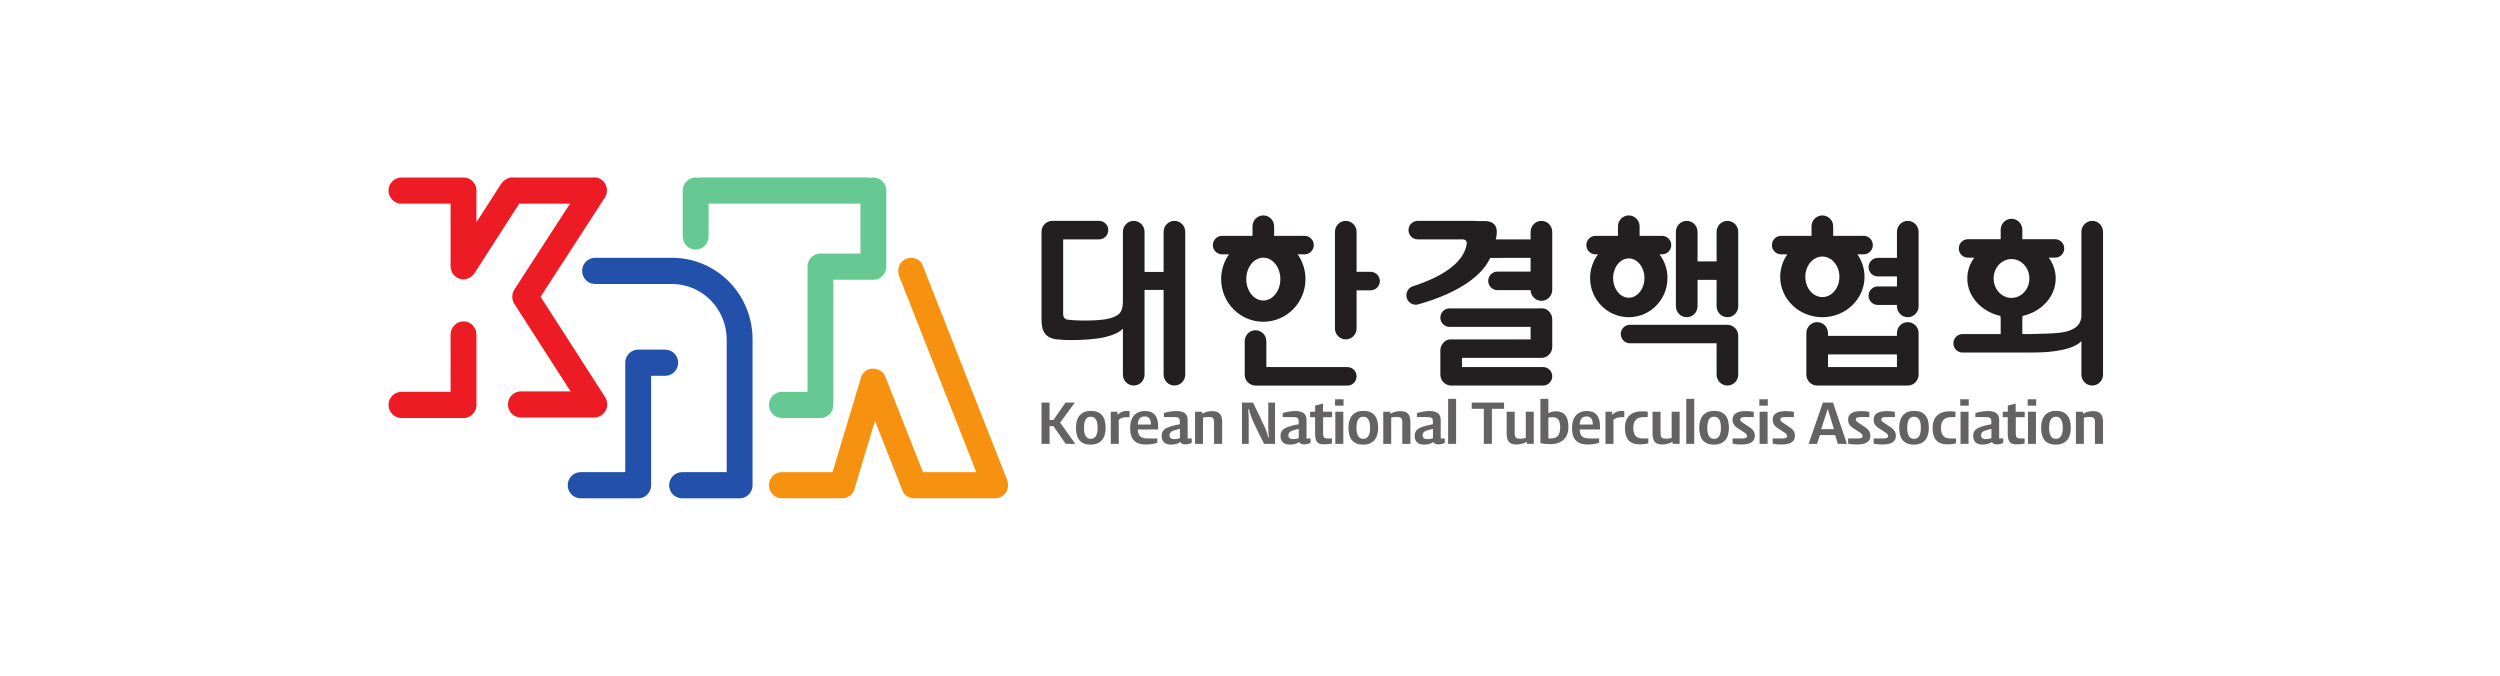
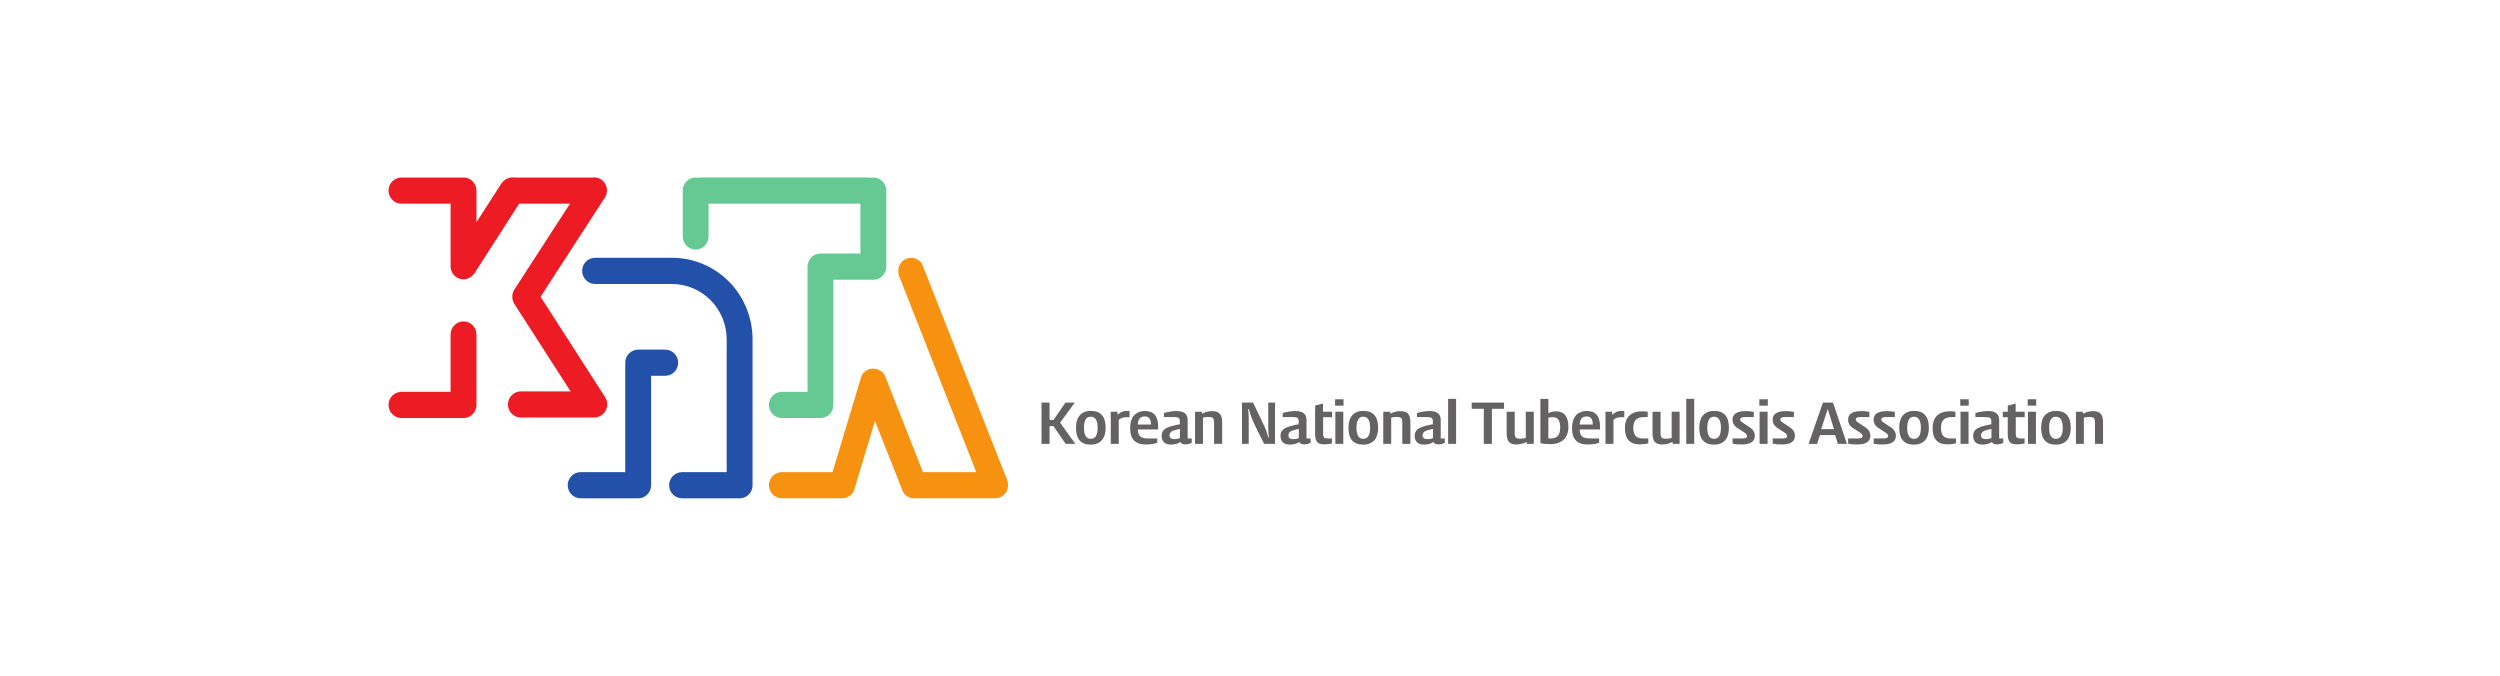
<svg xmlns="http://www.w3.org/2000/svg" width="296" height="80" viewBox="0 0 296 80" fill="none">
  <rect width="296" height="80" fill="white" />
  <g clip-path="url(#clip0_558_2516)">
-     <path fill-rule="evenodd" clip-rule="evenodd" d="M130.137 28.341H125.878V37.141C125.878 37.572 126.065 37.805 126.435 37.85C127.767 38.013 129.991 37.986 131.077 37.766C131.777 37.625 132.265 37.412 132.54 37.12C132.81 36.833 132.948 36.363 132.952 35.712V27.448C132.952 26.735 133.529 26.151 134.233 26.151C134.938 26.151 135.515 26.735 135.515 27.448V32.194H137.771V27.448C137.771 26.735 138.348 26.151 139.053 26.151C139.757 26.151 140.334 26.735 140.334 27.448V44.351C140.334 45.064 139.758 45.648 139.053 45.648C138.348 45.648 137.771 45.065 137.771 44.351V34.328H135.515V44.351C135.515 45.064 134.938 45.648 134.233 45.648C133.529 45.648 132.952 45.065 132.952 44.351V38.913C132.554 39.344 131.819 39.686 130.748 39.935C129.786 40.158 128.157 40.268 126.797 40.268C126.207 40.268 125.664 40.24 125.17 40.185C124.469 40.115 123.975 39.865 123.686 39.434C123.359 38.956 123.315 38.321 123.315 37.761V27.448C123.315 26.817 123.767 26.288 124.358 26.174C124.429 26.159 124.502 26.151 124.578 26.151H130.137C130.732 26.151 131.219 26.644 131.219 27.246C131.219 27.848 130.732 28.341 130.137 28.341ZM162.293 34.372C162.888 34.372 163.375 33.879 163.375 33.277C163.375 32.675 162.888 32.182 162.293 32.182H160.62V27.448C160.62 26.735 160.043 26.151 159.338 26.151C158.634 26.151 158.057 26.735 158.057 27.448V38.888C158.057 39.601 158.634 40.185 159.338 40.185C160.043 40.185 160.62 39.601 160.62 38.888V34.372L162.293 34.372ZM147.372 44.351V40.397C147.372 39.684 147.949 39.1 148.653 39.1C149.358 39.1 149.935 39.684 149.935 40.397V43.464H159.538C160.133 43.464 160.62 43.956 160.62 44.559C160.62 45.161 160.133 45.653 159.538 45.653H148.653C148.566 45.653 148.482 45.642 148.401 45.623C147.816 45.503 147.372 44.977 147.372 44.351ZM153.643 30.113H154.47C155.065 30.113 155.552 29.62 155.552 29.018C155.552 28.416 155.064 27.923 154.47 27.923H150.858V26.802C150.858 26.089 150.281 25.505 149.576 25.505C148.872 25.505 148.295 26.088 148.295 26.802V27.923H144.683C144.088 27.923 143.601 28.416 143.601 29.018C143.601 29.62 144.088 30.113 144.683 30.113H145.51C144.906 30.968 144.582 31.994 144.584 33.045C144.584 35.835 146.821 38.097 149.576 38.097C152.332 38.097 154.569 35.835 154.569 33.045C154.57 31.994 154.247 30.968 153.643 30.113ZM149.576 30.509C150.691 30.509 151.595 31.645 151.595 33.045C151.595 34.445 150.691 35.58 149.576 35.58C148.462 35.58 147.557 34.445 147.557 33.045C147.557 31.645 148.462 30.509 149.576 30.509ZM170.537 44.351V41.482C170.537 41.131 170.676 40.812 170.902 40.578C171.003 40.455 171.13 40.356 171.273 40.288C171.416 40.22 171.572 40.185 171.73 40.185H181.222V38.702H171.619C171.024 38.702 170.537 38.208 170.537 37.607C170.537 37.005 171.024 36.512 171.619 36.512H182.316C182.466 36.489 182.619 36.494 182.767 36.526C182.983 36.561 183.184 36.662 183.342 36.815C183.481 36.937 183.593 37.087 183.669 37.256C183.746 37.425 183.785 37.609 183.785 37.795V41.078C183.785 41.703 183.342 42.229 182.757 42.349C182.685 42.365 182.611 42.373 182.537 42.374L182.527 42.374H182.524L182.504 42.374H173.1V43.459H182.704C183.298 43.459 183.785 43.951 183.785 44.553C183.785 45.156 183.299 45.648 182.704 45.648H171.819V45.648L171.791 45.648H171.786L171.763 45.647C171.084 45.617 170.537 45.046 170.537 44.351ZM181.222 30.53H177.834V30.54H176.448C175.249 33.081 171.913 34.93 167.805 36.067C167.299 36.15 166.783 35.866 166.591 35.364C166.371 34.79 166.649 34.139 167.216 33.916C170.745 32.789 173.275 31.135 173.648 28.945C173.717 28.543 173.538 28.341 173.113 28.341H167.848C167.254 28.341 166.767 27.848 166.767 27.246C166.767 26.644 167.254 26.151 167.848 26.151H174.635C174.705 26.151 174.776 26.158 174.845 26.172H175.75C176.822 26.172 177.309 26.686 177.213 27.715C177.199 27.855 177.178 27.994 177.151 28.132L177.1 28.341H181.222V27.448C181.222 26.735 181.8 26.151 182.504 26.151C183.209 26.151 183.785 26.735 183.785 27.448V34.321C183.785 35.034 183.209 35.618 182.504 35.618C181.809 35.618 181.239 35.05 181.223 34.351H177.283C176.688 34.351 176.201 33.858 176.201 33.256C176.201 32.654 176.688 32.161 177.283 32.161H181.222V30.53ZM205.808 39.757V44.351C205.808 45.065 205.231 45.648 204.526 45.648C203.822 45.648 203.245 45.064 203.245 44.351V40.645H192.982C192.387 40.645 191.9 40.152 191.9 39.55C191.9 38.948 192.387 38.455 192.982 38.455H204.526C204.615 38.455 204.701 38.466 204.784 38.487C205.366 38.608 205.808 39.133 205.808 39.757ZM203.245 33.139H200.988V36.261C200.988 36.974 200.412 37.558 199.707 37.558C199.002 37.558 198.425 36.974 198.425 36.261V27.448C198.425 26.735 199.003 26.151 199.707 26.151C200.411 26.151 200.988 26.735 200.988 27.448V30.95H203.245V27.448C203.245 26.735 203.822 26.151 204.526 26.151C205.231 26.151 205.808 26.735 205.808 27.448V36.261C205.808 36.974 205.231 37.558 204.526 37.558C203.821 37.558 203.245 36.974 203.245 36.261V33.139ZM192.848 30.596C191.825 30.596 190.995 31.637 190.995 32.922C190.995 34.206 191.825 35.248 192.848 35.248C193.87 35.248 194.7 34.206 194.7 32.922C194.7 31.637 193.87 30.596 192.848 30.596ZM196.793 30.113H196.491C197.1 30.919 197.43 31.907 197.428 32.922C197.428 35.482 195.376 37.558 192.847 37.558C190.319 37.558 188.267 35.482 188.267 32.922C188.267 31.866 188.617 30.892 189.205 30.113H188.902C188.307 30.113 187.82 29.62 187.82 29.018C187.82 28.416 188.308 27.924 188.902 27.924H191.566V26.802C191.566 26.088 192.143 25.505 192.848 25.505C193.552 25.505 194.129 26.089 194.129 26.802V27.924H196.793C197.388 27.924 197.875 28.416 197.875 29.018C197.875 29.62 197.388 30.113 196.793 30.113ZM238.162 30.672C236.994 30.672 236.046 31.702 236.046 32.973C236.046 34.243 236.994 35.273 238.162 35.273C239.331 35.273 240.279 34.243 240.279 32.973C240.279 31.702 239.331 30.672 238.162 30.672ZM215.768 30.375C214.653 30.375 213.748 31.449 213.748 32.775C213.748 34.1 214.653 35.175 215.768 35.175C216.882 35.175 217.787 34.1 217.787 32.775C217.787 31.449 216.882 30.375 215.768 30.375ZM224.599 36.104V36.261C224.599 36.974 225.175 37.558 225.88 37.558C226.585 37.558 227.162 36.974 227.162 36.261V27.448C227.162 26.735 226.585 26.151 225.88 26.151C225.176 26.151 224.599 26.735 224.599 27.448V30.534H222.319C221.725 30.534 221.238 31.027 221.238 31.629C221.238 32.231 221.724 32.724 222.319 32.724H224.599V33.914H222.319C221.725 33.914 221.238 34.407 221.238 35.009C221.238 35.611 221.724 36.104 222.319 36.104H224.599ZM216.435 39.768H224.599V39.438C224.599 38.725 225.175 38.141 225.88 38.141C226.585 38.141 227.162 38.725 227.162 39.438V44.351C227.162 45.065 226.585 45.648 225.88 45.648H215.116C214.975 45.648 214.835 45.62 214.705 45.565C214.22 45.38 213.872 44.904 213.872 44.351V39.438C213.872 38.725 214.449 38.141 215.154 38.141C215.858 38.141 216.435 38.725 216.435 39.438V39.768ZM224.599 41.957H216.435V43.458H224.599V41.957ZM214.486 27.923V26.802C214.486 26.088 215.063 25.505 215.768 25.505C216.472 25.505 217.049 26.089 217.049 26.802V27.923H220.661C221.256 27.923 221.743 28.416 221.743 29.018C221.743 29.62 221.256 30.113 220.661 30.113H219.916C220.449 30.874 220.76 31.79 220.76 32.775C220.76 35.416 218.524 37.557 215.768 37.557C213.012 37.557 210.775 35.416 210.775 32.775C210.775 31.79 211.087 30.874 211.62 30.113H210.874C210.279 30.113 209.792 29.62 209.792 29.018C209.792 28.416 210.279 27.923 210.874 27.923H214.486ZM249 27.448V44.351C249 45.065 248.423 45.648 247.718 45.648C247.014 45.648 246.437 45.064 246.437 44.352V40.393C245.778 41.088 244.39 41.516 242.275 41.686C241.963 41.711 241.275 41.731 240.385 41.746V41.742H232.362C231.767 41.742 231.281 41.249 231.281 40.647C231.281 40.046 231.768 39.552 232.362 39.552H236.881V37.698H236.862V37.414C234.602 36.907 232.929 35.111 232.929 32.973C232.929 32.066 233.23 31.221 233.748 30.509H233.578L233.578 30.509H233.001C232.406 30.509 231.919 30.016 231.919 29.414C231.919 28.813 232.406 28.32 233.001 28.32H236.881V27.198C236.881 26.484 237.458 25.901 238.162 25.901C238.867 25.901 239.444 26.485 239.444 27.198V28.32H243.324C243.918 28.32 244.405 28.812 244.405 29.414C244.405 30.017 243.918 30.509 243.324 30.509H242.819L242.576 30.509C243.094 31.221 243.395 32.066 243.395 32.973C243.395 35.111 241.723 36.907 239.462 37.414V37.698H239.443V39.552H240.384C241.696 39.532 243.221 39.479 243.923 39.392C245.486 39.199 246.32 38.586 246.425 37.557H246.437V27.448C246.437 26.735 247.013 26.151 247.718 26.151C248.423 26.151 249 26.735 249 27.448" fill="#231F20" />
-     <path d="M249 52.55H248.041V49.971C248.041 49.715 247.98 49.545 247.858 49.46C247.769 49.4 247.614 49.37 247.391 49.37C247.092 49.37 246.871 49.4 246.729 49.46V52.55H245.788V48.751H246.602L246.64 48.987C246.973 48.783 247.355 48.681 247.789 48.681C248.129 48.681 248.386 48.738 248.558 48.853C248.853 49.049 249 49.415 249 49.952V52.55ZM244.231 50.648C244.231 49.775 243.96 49.339 243.417 49.339C242.883 49.339 242.616 49.775 242.616 50.648C242.616 51.52 242.883 51.957 243.417 51.957C243.96 51.957 244.231 51.52 244.231 50.648ZM245.177 50.635C245.177 51.44 244.95 52.008 244.496 52.34C244.21 52.544 243.848 52.647 243.411 52.647C242.25 52.647 241.669 51.984 241.669 50.66C241.669 49.856 241.894 49.29 242.345 48.962C242.626 48.753 242.988 48.649 243.429 48.649C244.595 48.649 245.177 49.311 245.177 50.635M241.058 52.55H240.112V48.751H241.058V52.55ZM241.084 48.029H240.08V47.276H241.084V48.029ZM239.722 49.396V48.751H238.656V47.781L237.722 48.017V48.751H237.129V49.396H237.716V51.369C237.716 51.884 237.823 52.233 238.037 52.416C238.184 52.544 238.428 52.608 238.769 52.608C239.164 52.608 239.48 52.572 239.715 52.499V51.912H239.217C239.011 51.912 238.872 51.88 238.801 51.816C238.712 51.735 238.668 51.567 238.668 51.312V49.396H239.722ZM235.786 51.867V50.782C235.47 50.846 235.205 50.916 234.991 50.992C234.701 51.099 234.555 51.28 234.555 51.535C234.555 51.842 234.745 51.995 235.123 51.995C235.367 51.995 235.588 51.952 235.786 51.867ZM237.187 52.416C236.985 52.548 236.73 52.614 236.423 52.614C236.112 52.614 235.92 52.521 235.849 52.334C235.534 52.538 235.165 52.64 234.745 52.64C233.996 52.64 233.621 52.287 233.621 51.58C233.621 51.129 233.863 50.805 234.347 50.609C234.747 50.452 235.222 50.326 235.773 50.233V49.875C235.773 49.662 235.712 49.524 235.59 49.46C235.498 49.409 235.323 49.383 235.066 49.383H233.887V48.898C234.425 48.745 234.93 48.668 235.401 48.668C236.267 48.668 236.701 49.017 236.701 49.715V51.912H237.187V52.416ZM233.074 52.55H232.127V48.751H233.074V52.55ZM233.099 48.029H232.096V47.276H233.099V48.029ZM231.592 52.48C231.357 52.565 231.005 52.608 230.539 52.608C229.394 52.608 228.822 51.969 228.822 50.692C228.822 49.888 229.085 49.324 229.611 49C229.935 48.8 230.341 48.7 230.829 48.7C231.132 48.7 231.363 48.715 231.523 48.745V49.383H231.106C230.74 49.383 230.461 49.449 230.267 49.581C229.964 49.781 229.813 50.141 229.813 50.66C229.813 51.18 229.947 51.535 230.217 51.727C230.389 51.85 230.642 51.912 230.974 51.912H231.592V52.48ZM227.429 50.648C227.429 49.775 227.158 49.339 226.615 49.339C226.081 49.339 225.814 49.775 225.814 50.648C225.814 51.52 226.081 51.957 226.615 51.957C227.158 51.957 227.429 51.52 227.429 50.648M228.375 50.635C228.375 51.44 228.148 52.008 227.694 52.34C227.408 52.544 227.046 52.647 226.609 52.647C225.448 52.647 224.867 51.984 224.867 50.66C224.867 49.856 225.093 49.29 225.542 48.962C225.824 48.753 226.186 48.649 226.628 48.649C227.793 48.649 228.375 49.311 228.375 50.635M224.477 51.586C224.477 52.28 223.954 52.627 222.906 52.627C222.473 52.627 222.117 52.595 221.84 52.531V51.912H223.051C223.388 51.912 223.556 51.812 223.556 51.612C223.556 51.484 223.438 51.344 223.203 51.19C222.988 51.059 222.692 50.865 222.313 50.609C221.993 50.371 221.834 50.067 221.834 49.696C221.834 49.015 222.355 48.674 223.398 48.674C223.718 48.674 224.037 48.704 224.351 48.764V49.383H223.247C222.91 49.383 222.742 49.481 222.742 49.677C222.742 49.796 222.854 49.926 223.076 50.066C223.287 50.198 223.586 50.397 223.972 50.66C224.309 50.916 224.477 51.224 224.477 51.586M221.456 51.586C221.456 52.28 220.933 52.627 219.885 52.627C219.452 52.627 219.096 52.595 218.819 52.531V51.912H220.03C220.367 51.912 220.535 51.812 220.535 51.612C220.535 51.484 220.417 51.344 220.182 51.19C219.967 51.059 219.671 50.865 219.292 50.609C218.972 50.371 218.812 50.067 218.812 49.696C218.812 49.015 219.334 48.674 220.377 48.674C220.701 48.674 221.019 48.704 221.33 48.764V49.383H220.226C219.889 49.383 219.721 49.481 219.721 49.677C219.721 49.796 219.832 49.926 220.055 50.066C220.266 50.198 220.564 50.397 220.951 50.66C221.288 50.916 221.456 51.224 221.456 51.586ZM217.141 50.807L216.403 48.419L215.627 50.807H217.141ZM218.675 52.55H217.608L217.274 51.51H215.482L215.141 52.55H214.138L215.835 47.666H217.028L218.675 52.55ZM212.524 51.586C212.524 52.28 212 52.627 210.953 52.627C210.52 52.627 210.164 52.595 209.887 52.531V51.912H211.098C211.434 51.912 211.603 51.812 211.603 51.612C211.603 51.484 211.485 51.344 211.25 51.19C211.035 51.059 210.738 50.865 210.36 50.609C210.04 50.371 209.88 50.067 209.88 49.696C209.88 49.015 210.402 48.674 211.445 48.674C211.765 48.674 212.084 48.704 212.398 48.764V49.383H211.294C210.957 49.383 210.789 49.481 210.789 49.677C210.789 49.796 210.9 49.926 211.123 50.066C211.334 50.198 211.632 50.397 212.019 50.66C212.356 50.916 212.524 51.224 212.524 51.586ZM209.282 52.55H208.336V48.751H209.282V52.55ZM209.308 48.029H208.304V47.276H209.308V48.029ZM207.775 51.586C207.775 52.28 207.252 52.627 206.204 52.627C205.771 52.627 205.415 52.595 205.138 52.531V51.912H206.349C206.686 51.912 206.854 51.812 206.854 51.612C206.854 51.484 206.736 51.344 206.501 51.19C206.286 51.059 205.99 50.865 205.611 50.609C205.291 50.371 205.132 50.067 205.132 49.696C205.132 49.015 205.653 48.674 206.696 48.674C207.02 48.674 207.338 48.704 207.649 48.764V49.383H206.545C206.208 49.383 206.04 49.481 206.04 49.677C206.04 49.796 206.152 49.926 206.374 50.066C206.585 50.198 206.884 50.397 207.271 50.66C207.607 50.916 207.775 51.224 207.775 51.586ZM203.757 50.648C203.757 49.775 203.486 49.339 202.943 49.339C202.409 49.339 202.142 49.775 202.142 50.648C202.142 51.52 202.409 51.957 202.943 51.957C203.486 51.957 203.757 51.52 203.757 50.648ZM204.704 50.635C204.704 51.44 204.477 52.008 204.022 52.34C203.736 52.544 203.374 52.647 202.937 52.647C201.776 52.647 201.195 51.984 201.195 50.66C201.195 49.856 201.42 49.29 201.871 48.962C202.152 48.753 202.514 48.649 202.956 48.649C204.121 48.649 204.704 49.311 204.704 50.635M200.597 52.55H199.651V47.225H200.597V52.55ZM198.869 52.55H198.062L198.018 52.314C197.896 52.391 197.727 52.461 197.513 52.525C197.269 52.593 197.04 52.627 196.825 52.627C196.493 52.627 196.242 52.568 196.074 52.449C195.797 52.257 195.658 51.893 195.658 51.356V48.751H196.611V51.337C196.611 51.593 196.674 51.765 196.8 51.855C196.888 51.914 197.044 51.944 197.267 51.944C197.507 51.944 197.725 51.914 197.923 51.854V48.751H198.869V52.55ZM195.161 52.48C194.925 52.565 194.574 52.608 194.107 52.608C192.963 52.608 192.391 51.969 192.391 50.692C192.391 49.888 192.654 49.324 193.179 49C193.503 48.8 193.909 48.7 194.397 48.7C194.7 48.7 194.931 48.715 195.091 48.745V49.383H194.675C194.309 49.383 194.029 49.449 193.836 49.581C193.533 49.781 193.381 50.141 193.381 50.66C193.381 51.18 193.516 51.535 193.785 51.727C193.958 51.85 194.21 51.912 194.542 51.912H195.161V52.48ZM192.316 49.396H191.975C191.567 49.396 191.254 49.5 191.035 49.709V52.55H190.089V48.751H190.858L190.915 49.121C191.176 48.806 191.536 48.649 191.994 48.649C192.108 48.649 192.215 48.657 192.316 48.674V49.396ZM188.588 50.264C188.588 49.626 188.344 49.307 187.856 49.307C187.335 49.307 187.059 49.626 187.03 50.264H188.588ZM189.44 50.846H187.036C187.036 51.297 187.175 51.603 187.452 51.765C187.625 51.863 187.902 51.912 188.285 51.912H189.339V52.416C189.007 52.557 188.544 52.627 187.951 52.627C186.735 52.627 186.128 51.993 186.128 50.724C186.128 49.907 186.348 49.33 186.79 48.994C187.08 48.772 187.448 48.662 187.894 48.662C188.925 48.662 189.44 49.273 189.44 50.494V50.846ZM184.728 50.609C184.728 50.124 184.629 49.786 184.431 49.594C184.297 49.462 184.099 49.396 183.838 49.396C183.607 49.396 183.437 49.415 183.327 49.453V51.912H183.605C183.92 51.912 184.164 51.846 184.337 51.714C184.597 51.51 184.728 51.141 184.728 50.609ZM185.699 50.539C185.699 51.344 185.424 51.916 184.873 52.257C184.519 52.478 184.084 52.589 183.567 52.589C183.096 52.589 182.7 52.546 182.381 52.461V47.225H183.327V48.923C183.588 48.775 183.887 48.7 184.223 48.7C185.208 48.7 185.699 49.313 185.699 50.539M181.599 52.55H180.792L180.747 52.314C180.626 52.391 180.457 52.461 180.243 52.525C179.999 52.593 179.77 52.627 179.555 52.627C179.222 52.627 178.972 52.568 178.804 52.449C178.526 52.257 178.388 51.893 178.388 51.356V48.751H179.34V51.337C179.34 51.593 179.403 51.765 179.53 51.855C179.618 51.914 179.774 51.944 179.997 51.944C180.236 51.944 180.455 51.914 180.653 51.854V48.751H181.599V52.55ZM178.08 48.4H176.641V52.55H175.682V48.4H174.249V47.666H178.08V48.4ZM172.402 52.55H171.456V47.225H172.402L172.402 52.55ZM169.665 51.867V50.782C169.35 50.846 169.084 50.916 168.87 50.992C168.58 51.099 168.435 51.28 168.435 51.535C168.435 51.842 168.624 51.995 169.002 51.995C169.246 51.995 169.467 51.952 169.665 51.867ZM171.066 52.416C170.864 52.548 170.609 52.614 170.302 52.614C169.991 52.614 169.8 52.521 169.728 52.334C169.413 52.538 169.045 52.64 168.624 52.64C167.875 52.64 167.501 52.287 167.501 51.58C167.501 51.129 167.742 50.805 168.226 50.609C168.626 50.452 169.101 50.326 169.652 50.233V49.875C169.652 49.662 169.591 49.524 169.469 49.46C169.377 49.409 169.202 49.383 168.946 49.383H167.766V48.898C168.304 48.745 168.809 48.668 169.28 48.668C170.147 48.668 170.58 49.017 170.58 49.715V51.912H171.066V52.416ZM166.991 52.55H166.031V49.971C166.031 49.715 165.971 49.545 165.849 49.46C165.76 49.4 165.605 49.37 165.382 49.37C165.083 49.37 164.862 49.4 164.719 49.46V52.55H163.779V48.751H164.593L164.631 48.987C164.963 48.783 165.346 48.681 165.779 48.681C166.12 48.681 166.377 48.738 166.549 48.853C166.843 49.049 166.991 49.415 166.991 49.952V52.55ZM162.222 50.648C162.222 49.775 161.951 49.339 161.408 49.339C160.874 49.339 160.607 49.775 160.607 50.648C160.607 51.52 160.874 51.957 161.408 51.957C161.951 51.957 162.222 51.52 162.222 50.648ZM163.168 50.635C163.168 51.44 162.941 52.008 162.487 52.34C162.201 52.544 161.839 52.647 161.401 52.647C160.241 52.647 159.66 51.984 159.66 50.66C159.66 49.856 159.885 49.29 160.335 48.962C160.617 48.753 160.979 48.649 161.42 48.649C162.586 48.649 163.168 49.311 163.168 50.635M159.049 52.55H158.103V48.751H159.049V52.55ZM159.075 48.029H158.071V47.276H159.075V48.029ZM157.712 49.396V48.751H156.646V47.781L155.712 48.017V48.751H155.119V49.396H155.706V51.369C155.706 51.884 155.814 52.233 156.028 52.416C156.175 52.544 156.419 52.608 156.76 52.608C157.155 52.608 157.471 52.572 157.706 52.499V51.912H157.208C157.002 51.912 156.863 51.88 156.792 51.816C156.703 51.735 156.659 51.567 156.659 51.312V49.396H157.712ZM153.776 51.867V50.782C153.461 50.846 153.196 50.916 152.982 50.992C152.691 51.099 152.546 51.28 152.546 51.535C152.546 51.842 152.735 51.995 153.114 51.995C153.358 51.995 153.579 51.952 153.776 51.867ZM155.177 52.416C154.975 52.548 154.721 52.614 154.414 52.614C154.103 52.614 153.911 52.521 153.839 52.334C153.524 52.538 153.156 52.64 152.735 52.64C151.987 52.64 151.612 52.287 151.612 51.58C151.612 51.129 151.854 50.805 152.338 50.609C152.738 50.452 153.213 50.326 153.764 50.233V49.875C153.764 49.662 153.703 49.524 153.581 49.46C153.488 49.409 153.314 49.383 153.057 49.383H151.877V48.898C152.416 48.745 152.921 48.668 153.392 48.668C154.258 48.668 154.692 49.017 154.692 49.715V51.912H155.177V52.416ZM150.964 52.55H149.67C149.436 52.092 149.204 51.632 148.976 51.171C148.513 50.222 148.246 49.641 148.175 49.428C148.015 48.972 147.916 48.645 147.878 48.445H147.79C147.828 48.93 147.847 49.326 147.847 49.632V52.55H147.051V47.666H148.358L149.052 49.09C149.323 49.653 149.588 50.219 149.847 50.788C150.019 51.282 150.12 51.61 150.15 51.772H150.232C150.186 51.418 150.162 51.024 150.162 50.59V47.666H150.964V52.55ZM144.706 52.55H143.746V49.971C143.746 49.715 143.686 49.545 143.564 49.46C143.475 49.4 143.32 49.37 143.097 49.37C142.798 49.37 142.577 49.4 142.434 49.46V52.55H141.494V48.751H142.308L142.346 48.987C142.678 48.783 143.061 48.681 143.494 48.681C143.835 48.681 144.091 48.738 144.264 48.853C144.558 49.049 144.706 49.415 144.706 49.952V52.55ZM139.703 51.867V50.782C139.388 50.846 139.123 50.916 138.908 50.992C138.618 51.099 138.473 51.28 138.473 51.535C138.473 51.842 138.662 51.995 139.041 51.995C139.285 51.995 139.506 51.952 139.703 51.867ZM141.104 52.416C140.902 52.548 140.648 52.614 140.34 52.614C140.029 52.614 139.838 52.521 139.766 52.334C139.451 52.538 139.083 52.64 138.662 52.64C137.913 52.64 137.539 52.287 137.539 51.58C137.539 51.129 137.781 50.805 138.264 50.609C138.664 50.452 139.14 50.326 139.691 50.233V49.875C139.691 49.662 139.63 49.524 139.508 49.46C139.415 49.409 139.241 49.383 138.984 49.383H137.804V48.898C138.342 48.745 138.847 48.668 139.318 48.668C140.185 48.668 140.618 49.017 140.618 49.715V51.912H141.104V52.416ZM136.272 50.264C136.272 49.626 136.028 49.306 135.54 49.306C135.018 49.306 134.743 49.626 134.714 50.264H136.272ZM137.124 50.846H134.72C134.72 51.297 134.859 51.603 135.136 51.765C135.309 51.863 135.586 51.912 135.969 51.912H137.023V52.416C136.691 52.557 136.228 52.627 135.635 52.627C134.419 52.627 133.811 51.993 133.811 50.724C133.811 49.907 134.032 49.33 134.474 48.994C134.764 48.772 135.132 48.662 135.578 48.662C136.609 48.662 137.124 49.273 137.124 50.494V50.846ZM133.743 49.396H133.402C132.994 49.396 132.681 49.5 132.462 49.709V52.55H131.515V48.751H132.285L132.342 49.121C132.603 48.806 132.963 48.649 133.421 48.649C133.535 48.649 133.642 48.657 133.743 48.674V49.396ZM129.958 50.648C129.958 49.775 129.687 49.339 129.144 49.339C128.61 49.339 128.343 49.775 128.343 50.648C128.343 51.52 128.61 51.957 129.144 51.957C129.687 51.957 129.958 51.52 129.958 50.648ZM130.905 50.635C130.905 51.44 130.678 52.008 130.223 52.34C129.937 52.544 129.575 52.647 129.138 52.647C127.977 52.647 127.397 51.984 127.397 50.66C127.397 49.856 127.622 49.29 128.072 48.962C128.353 48.753 128.715 48.649 129.157 48.649C130.322 48.649 130.905 49.311 130.905 50.635M127.316 52.55H126.174L124.735 50.456H124.268V52.55H123.315V47.666H124.268V49.722H124.735L126.155 47.666H127.259L125.517 50.041L127.316 52.55Z" fill="#656263" />
+     <path d="M249 52.55H248.041V49.971C248.041 49.715 247.98 49.545 247.858 49.46C247.769 49.4 247.614 49.37 247.391 49.37C247.092 49.37 246.871 49.4 246.729 49.46V52.55H245.788V48.751H246.602L246.64 48.987C246.973 48.783 247.355 48.681 247.789 48.681C248.129 48.681 248.386 48.738 248.558 48.853C248.853 49.049 249 49.415 249 49.952V52.55ZM244.231 50.648C244.231 49.775 243.96 49.339 243.417 49.339C242.883 49.339 242.616 49.775 242.616 50.648C242.616 51.52 242.883 51.957 243.417 51.957C243.96 51.957 244.231 51.52 244.231 50.648ZM245.177 50.635C245.177 51.44 244.95 52.008 244.496 52.34C244.21 52.544 243.848 52.647 243.411 52.647C242.25 52.647 241.669 51.984 241.669 50.66C241.669 49.856 241.894 49.29 242.345 48.962C242.626 48.753 242.988 48.649 243.429 48.649C244.595 48.649 245.177 49.311 245.177 50.635M241.058 52.55H240.112V48.751H241.058V52.55ZM241.084 48.029H240.08V47.276H241.084V48.029ZM239.722 49.396V48.751H238.656V47.781L237.722 48.017V48.751H237.129V49.396H237.716V51.369C237.716 51.884 237.823 52.233 238.037 52.416C238.184 52.544 238.428 52.608 238.769 52.608C239.164 52.608 239.48 52.572 239.715 52.499V51.912H239.217C239.011 51.912 238.872 51.88 238.801 51.816C238.712 51.735 238.668 51.567 238.668 51.312V49.396H239.722ZM235.786 51.867V50.782C235.47 50.846 235.205 50.916 234.991 50.992C234.701 51.099 234.555 51.28 234.555 51.535C234.555 51.842 234.745 51.995 235.123 51.995C235.367 51.995 235.588 51.952 235.786 51.867ZM237.187 52.416C236.985 52.548 236.73 52.614 236.423 52.614C236.112 52.614 235.92 52.521 235.849 52.334C235.534 52.538 235.165 52.64 234.745 52.64C233.996 52.64 233.621 52.287 233.621 51.58C233.621 51.129 233.863 50.805 234.347 50.609C234.747 50.452 235.222 50.326 235.773 50.233V49.875C235.773 49.662 235.712 49.524 235.59 49.46C235.498 49.409 235.323 49.383 235.066 49.383H233.887V48.898C234.425 48.745 234.93 48.668 235.401 48.668C236.267 48.668 236.701 49.017 236.701 49.715V51.912H237.187V52.416ZM233.074 52.55H232.127V48.751H233.074V52.55ZM233.099 48.029H232.096V47.276H233.099V48.029ZM231.592 52.48C231.357 52.565 231.005 52.608 230.539 52.608C229.394 52.608 228.822 51.969 228.822 50.692C228.822 49.888 229.085 49.324 229.611 49C229.935 48.8 230.341 48.7 230.829 48.7C231.132 48.7 231.363 48.715 231.523 48.745V49.383H231.106C230.74 49.383 230.461 49.449 230.267 49.581C229.964 49.781 229.813 50.141 229.813 50.66C229.813 51.18 229.947 51.535 230.217 51.727C230.389 51.85 230.642 51.912 230.974 51.912H231.592V52.48ZM227.429 50.648C227.429 49.775 227.158 49.339 226.615 49.339C226.081 49.339 225.814 49.775 225.814 50.648C225.814 51.52 226.081 51.957 226.615 51.957C227.158 51.957 227.429 51.52 227.429 50.648M228.375 50.635C228.375 51.44 228.148 52.008 227.694 52.34C227.408 52.544 227.046 52.647 226.609 52.647C225.448 52.647 224.867 51.984 224.867 50.66C224.867 49.856 225.093 49.29 225.542 48.962C225.824 48.753 226.186 48.649 226.628 48.649C227.793 48.649 228.375 49.311 228.375 50.635M224.477 51.586C224.477 52.28 223.954 52.627 222.906 52.627C222.473 52.627 222.117 52.595 221.84 52.531V51.912H223.051C223.388 51.912 223.556 51.812 223.556 51.612C223.556 51.484 223.438 51.344 223.203 51.19C222.988 51.059 222.692 50.865 222.313 50.609C221.993 50.371 221.834 50.067 221.834 49.696C221.834 49.015 222.355 48.674 223.398 48.674C223.718 48.674 224.037 48.704 224.351 48.764V49.383H223.247C222.91 49.383 222.742 49.481 222.742 49.677C222.742 49.796 222.854 49.926 223.076 50.066C223.287 50.198 223.586 50.397 223.972 50.66C224.309 50.916 224.477 51.224 224.477 51.586M221.456 51.586C221.456 52.28 220.933 52.627 219.885 52.627C219.452 52.627 219.096 52.595 218.819 52.531V51.912H220.03C220.367 51.912 220.535 51.812 220.535 51.612C220.535 51.484 220.417 51.344 220.182 51.19C219.967 51.059 219.671 50.865 219.292 50.609C218.972 50.371 218.812 50.067 218.812 49.696C218.812 49.015 219.334 48.674 220.377 48.674C220.701 48.674 221.019 48.704 221.33 48.764V49.383H220.226C219.889 49.383 219.721 49.481 219.721 49.677C219.721 49.796 219.832 49.926 220.055 50.066C220.266 50.198 220.564 50.397 220.951 50.66C221.288 50.916 221.456 51.224 221.456 51.586ZM217.141 50.807L216.403 48.419L215.627 50.807H217.141ZM218.675 52.55H217.608L217.274 51.51H215.482L215.141 52.55H214.138L215.835 47.666H217.028L218.675 52.55ZM212.524 51.586C212.524 52.28 212 52.627 210.953 52.627C210.52 52.627 210.164 52.595 209.887 52.531V51.912H211.098C211.434 51.912 211.603 51.812 211.603 51.612C211.603 51.484 211.485 51.344 211.25 51.19C211.035 51.059 210.738 50.865 210.36 50.609C210.04 50.371 209.88 50.067 209.88 49.696C209.88 49.015 210.402 48.674 211.445 48.674C211.765 48.674 212.084 48.704 212.398 48.764V49.383H211.294C210.957 49.383 210.789 49.481 210.789 49.677C210.789 49.796 210.9 49.926 211.123 50.066C211.334 50.198 211.632 50.397 212.019 50.66C212.356 50.916 212.524 51.224 212.524 51.586ZM209.282 52.55H208.336V48.751H209.282V52.55ZM209.308 48.029H208.304V47.276H209.308V48.029ZM207.775 51.586C207.775 52.28 207.252 52.627 206.204 52.627C205.771 52.627 205.415 52.595 205.138 52.531V51.912H206.349C206.686 51.912 206.854 51.812 206.854 51.612C206.854 51.484 206.736 51.344 206.501 51.19C206.286 51.059 205.99 50.865 205.611 50.609C205.291 50.371 205.132 50.067 205.132 49.696C205.132 49.015 205.653 48.674 206.696 48.674C207.02 48.674 207.338 48.704 207.649 48.764V49.383H206.545C206.208 49.383 206.04 49.481 206.04 49.677C206.04 49.796 206.152 49.926 206.374 50.066C206.585 50.198 206.884 50.397 207.271 50.66C207.607 50.916 207.775 51.224 207.775 51.586ZM203.757 50.648C203.757 49.775 203.486 49.339 202.943 49.339C202.409 49.339 202.142 49.775 202.142 50.648C202.142 51.52 202.409 51.957 202.943 51.957C203.486 51.957 203.757 51.52 203.757 50.648ZM204.704 50.635C204.704 51.44 204.477 52.008 204.022 52.34C203.736 52.544 203.374 52.647 202.937 52.647C201.776 52.647 201.195 51.984 201.195 50.66C201.195 49.856 201.42 49.29 201.871 48.962C202.152 48.753 202.514 48.649 202.956 48.649C204.121 48.649 204.704 49.311 204.704 50.635M200.597 52.55H199.651V47.225H200.597V52.55ZM198.869 52.55H198.062L198.018 52.314C197.896 52.391 197.727 52.461 197.513 52.525C197.269 52.593 197.04 52.627 196.825 52.627C196.493 52.627 196.242 52.568 196.074 52.449C195.797 52.257 195.658 51.893 195.658 51.356V48.751H196.611V51.337C196.611 51.593 196.674 51.765 196.8 51.855C196.888 51.914 197.044 51.944 197.267 51.944C197.507 51.944 197.725 51.914 197.923 51.854V48.751H198.869V52.55ZM195.161 52.48C194.925 52.565 194.574 52.608 194.107 52.608C192.963 52.608 192.391 51.969 192.391 50.692C192.391 49.888 192.654 49.324 193.179 49C193.503 48.8 193.909 48.7 194.397 48.7C194.7 48.7 194.931 48.715 195.091 48.745V49.383H194.675C194.309 49.383 194.029 49.449 193.836 49.581C193.533 49.781 193.381 50.141 193.381 50.66C193.381 51.18 193.516 51.535 193.785 51.727C193.958 51.85 194.21 51.912 194.542 51.912H195.161V52.48ZM192.316 49.396H191.975C191.567 49.396 191.254 49.5 191.035 49.709V52.55H190.089V48.751H190.858L190.915 49.121C191.176 48.806 191.536 48.649 191.994 48.649C192.108 48.649 192.215 48.657 192.316 48.674V49.396ZM188.588 50.264C188.588 49.626 188.344 49.307 187.856 49.307C187.335 49.307 187.059 49.626 187.03 50.264H188.588ZM189.44 50.846H187.036C187.036 51.297 187.175 51.603 187.452 51.765C187.625 51.863 187.902 51.912 188.285 51.912H189.339V52.416C189.007 52.557 188.544 52.627 187.951 52.627C186.735 52.627 186.128 51.993 186.128 50.724C186.128 49.907 186.348 49.33 186.79 48.994C187.08 48.772 187.448 48.662 187.894 48.662C188.925 48.662 189.44 49.273 189.44 50.494V50.846ZM184.728 50.609C184.728 50.124 184.629 49.786 184.431 49.594C184.297 49.462 184.099 49.396 183.838 49.396C183.607 49.396 183.437 49.415 183.327 49.453V51.912H183.605C183.92 51.912 184.164 51.846 184.337 51.714C184.597 51.51 184.728 51.141 184.728 50.609ZM185.699 50.539C185.699 51.344 185.424 51.916 184.873 52.257C184.519 52.478 184.084 52.589 183.567 52.589C183.096 52.589 182.7 52.546 182.381 52.461V47.225H183.327V48.923C183.588 48.775 183.887 48.7 184.223 48.7C185.208 48.7 185.699 49.313 185.699 50.539M181.599 52.55H180.792L180.747 52.314C180.626 52.391 180.457 52.461 180.243 52.525C179.999 52.593 179.77 52.627 179.555 52.627C179.222 52.627 178.972 52.568 178.804 52.449C178.526 52.257 178.388 51.893 178.388 51.356V48.751H179.34V51.337C179.34 51.593 179.403 51.765 179.53 51.855C179.618 51.914 179.774 51.944 179.997 51.944C180.236 51.944 180.455 51.914 180.653 51.854V48.751H181.599V52.55ZM178.08 48.4H176.641V52.55H175.682V48.4H174.249V47.666H178.08V48.4ZM172.402 52.55H171.456V47.225H172.402L172.402 52.55ZM169.665 51.867V50.782C169.35 50.846 169.084 50.916 168.87 50.992C168.58 51.099 168.435 51.28 168.435 51.535C168.435 51.842 168.624 51.995 169.002 51.995C169.246 51.995 169.467 51.952 169.665 51.867ZM171.066 52.416C170.864 52.548 170.609 52.614 170.302 52.614C169.991 52.614 169.8 52.521 169.728 52.334C169.413 52.538 169.045 52.64 168.624 52.64C167.875 52.64 167.501 52.287 167.501 51.58C167.501 51.129 167.742 50.805 168.226 50.609C168.626 50.452 169.101 50.326 169.652 50.233V49.875C169.652 49.662 169.591 49.524 169.469 49.46C169.377 49.409 169.202 49.383 168.946 49.383H167.766V48.898C168.304 48.745 168.809 48.668 169.28 48.668C170.147 48.668 170.58 49.017 170.58 49.715V51.912H171.066V52.416ZM166.991 52.55H166.031V49.971C166.031 49.715 165.971 49.545 165.849 49.46C165.76 49.4 165.605 49.37 165.382 49.37C165.083 49.37 164.862 49.4 164.719 49.46V52.55H163.779V48.751H164.593L164.631 48.987C164.963 48.783 165.346 48.681 165.779 48.681C166.12 48.681 166.377 48.738 166.549 48.853C166.843 49.049 166.991 49.415 166.991 49.952V52.55ZM162.222 50.648C162.222 49.775 161.951 49.339 161.408 49.339C160.874 49.339 160.607 49.775 160.607 50.648C160.607 51.52 160.874 51.957 161.408 51.957C161.951 51.957 162.222 51.52 162.222 50.648ZM163.168 50.635C163.168 51.44 162.941 52.008 162.487 52.34C162.201 52.544 161.839 52.647 161.401 52.647C160.241 52.647 159.66 51.984 159.66 50.66C159.66 49.856 159.885 49.29 160.335 48.962C160.617 48.753 160.979 48.649 161.42 48.649C162.586 48.649 163.168 49.311 163.168 50.635M159.049 52.55H158.103V48.751H159.049V52.55ZM159.075 48.029H158.071V47.276H159.075V48.029ZM157.712 49.396V48.751H156.646V47.781L155.712 48.017V48.751H155.119H155.706V51.369C155.706 51.884 155.814 52.233 156.028 52.416C156.175 52.544 156.419 52.608 156.76 52.608C157.155 52.608 157.471 52.572 157.706 52.499V51.912H157.208C157.002 51.912 156.863 51.88 156.792 51.816C156.703 51.735 156.659 51.567 156.659 51.312V49.396H157.712ZM153.776 51.867V50.782C153.461 50.846 153.196 50.916 152.982 50.992C152.691 51.099 152.546 51.28 152.546 51.535C152.546 51.842 152.735 51.995 153.114 51.995C153.358 51.995 153.579 51.952 153.776 51.867ZM155.177 52.416C154.975 52.548 154.721 52.614 154.414 52.614C154.103 52.614 153.911 52.521 153.839 52.334C153.524 52.538 153.156 52.64 152.735 52.64C151.987 52.64 151.612 52.287 151.612 51.58C151.612 51.129 151.854 50.805 152.338 50.609C152.738 50.452 153.213 50.326 153.764 50.233V49.875C153.764 49.662 153.703 49.524 153.581 49.46C153.488 49.409 153.314 49.383 153.057 49.383H151.877V48.898C152.416 48.745 152.921 48.668 153.392 48.668C154.258 48.668 154.692 49.017 154.692 49.715V51.912H155.177V52.416ZM150.964 52.55H149.67C149.436 52.092 149.204 51.632 148.976 51.171C148.513 50.222 148.246 49.641 148.175 49.428C148.015 48.972 147.916 48.645 147.878 48.445H147.79C147.828 48.93 147.847 49.326 147.847 49.632V52.55H147.051V47.666H148.358L149.052 49.09C149.323 49.653 149.588 50.219 149.847 50.788C150.019 51.282 150.12 51.61 150.15 51.772H150.232C150.186 51.418 150.162 51.024 150.162 50.59V47.666H150.964V52.55ZM144.706 52.55H143.746V49.971C143.746 49.715 143.686 49.545 143.564 49.46C143.475 49.4 143.32 49.37 143.097 49.37C142.798 49.37 142.577 49.4 142.434 49.46V52.55H141.494V48.751H142.308L142.346 48.987C142.678 48.783 143.061 48.681 143.494 48.681C143.835 48.681 144.091 48.738 144.264 48.853C144.558 49.049 144.706 49.415 144.706 49.952V52.55ZM139.703 51.867V50.782C139.388 50.846 139.123 50.916 138.908 50.992C138.618 51.099 138.473 51.28 138.473 51.535C138.473 51.842 138.662 51.995 139.041 51.995C139.285 51.995 139.506 51.952 139.703 51.867ZM141.104 52.416C140.902 52.548 140.648 52.614 140.34 52.614C140.029 52.614 139.838 52.521 139.766 52.334C139.451 52.538 139.083 52.64 138.662 52.64C137.913 52.64 137.539 52.287 137.539 51.58C137.539 51.129 137.781 50.805 138.264 50.609C138.664 50.452 139.14 50.326 139.691 50.233V49.875C139.691 49.662 139.63 49.524 139.508 49.46C139.415 49.409 139.241 49.383 138.984 49.383H137.804V48.898C138.342 48.745 138.847 48.668 139.318 48.668C140.185 48.668 140.618 49.017 140.618 49.715V51.912H141.104V52.416ZM136.272 50.264C136.272 49.626 136.028 49.306 135.54 49.306C135.018 49.306 134.743 49.626 134.714 50.264H136.272ZM137.124 50.846H134.72C134.72 51.297 134.859 51.603 135.136 51.765C135.309 51.863 135.586 51.912 135.969 51.912H137.023V52.416C136.691 52.557 136.228 52.627 135.635 52.627C134.419 52.627 133.811 51.993 133.811 50.724C133.811 49.907 134.032 49.33 134.474 48.994C134.764 48.772 135.132 48.662 135.578 48.662C136.609 48.662 137.124 49.273 137.124 50.494V50.846ZM133.743 49.396H133.402C132.994 49.396 132.681 49.5 132.462 49.709V52.55H131.515V48.751H132.285L132.342 49.121C132.603 48.806 132.963 48.649 133.421 48.649C133.535 48.649 133.642 48.657 133.743 48.674V49.396ZM129.958 50.648C129.958 49.775 129.687 49.339 129.144 49.339C128.61 49.339 128.343 49.775 128.343 50.648C128.343 51.52 128.61 51.957 129.144 51.957C129.687 51.957 129.958 51.52 129.958 50.648ZM130.905 50.635C130.905 51.44 130.678 52.008 130.223 52.34C129.937 52.544 129.575 52.647 129.138 52.647C127.977 52.647 127.397 51.984 127.397 50.66C127.397 49.856 127.622 49.29 128.072 48.962C128.353 48.753 128.715 48.649 129.157 48.649C130.322 48.649 130.905 49.311 130.905 50.635M127.316 52.55H126.174L124.735 50.456H124.268V52.55H123.315V47.666H124.268V49.722H124.735L126.155 47.666H127.259L125.517 50.041L127.316 52.55Z" fill="#656263" />
    <path fill-rule="evenodd" clip-rule="evenodd" d="M47.531 46.393C46.689 46.393 46 47.091 46 47.943C46 48.795 46.689 49.492 47.531 49.492H54.88L54.919 49.492L54.958 49.49L54.997 49.487L55.035 49.484L55.074 49.48L55.112 49.474L55.149 49.468L55.187 49.461L55.224 49.452L55.261 49.443L55.297 49.433L55.333 49.422L55.369 49.41L55.404 49.398L55.439 49.384L55.474 49.37L55.508 49.355L55.541 49.339L55.575 49.322L55.607 49.304L55.64 49.286L55.671 49.267L55.703 49.247L55.734 49.227L55.764 49.205L55.794 49.183L55.823 49.16L55.851 49.137L55.88 49.113L55.907 49.088L55.934 49.063L55.961 49.037L55.986 49.01L56.011 48.983L56.035 48.955L56.059 48.927L56.082 48.898L56.105 48.868L56.127 48.838L56.148 48.807L56.168 48.776L56.188 48.744L56.206 48.712L56.225 48.679L56.242 48.646L56.259 48.613L56.274 48.578L56.289 48.544L56.303 48.509L56.317 48.474L56.329 48.438L56.341 48.402L56.352 48.365L56.362 48.329L56.371 48.291L56.379 48.254L56.386 48.216L56.392 48.178L56.398 48.139L56.402 48.1L56.406 48.062L56.408 48.022L56.41 47.983L56.41 47.943V39.601C56.41 38.749 55.721 38.051 54.88 38.051C54.038 38.051 53.349 38.748 53.349 39.601V46.393H47.531ZM47.531 21.016H54.88L54.919 21.016L54.958 21.018L54.997 21.02L55.035 21.024L55.074 21.028L55.112 21.034L55.149 21.04L55.187 21.047L55.224 21.055V21.056L55.261 21.065L55.297 21.075L55.333 21.085L55.369 21.097L55.404 21.11L55.439 21.123L55.474 21.138L55.508 21.153L55.541 21.169V21.169L55.575 21.186L55.607 21.203L55.64 21.221L55.671 21.241L55.703 21.261L55.734 21.281L55.764 21.302L55.794 21.324L55.823 21.347L55.851 21.371L55.88 21.395L55.907 21.419V21.42L55.934 21.445L55.961 21.471L55.986 21.497L56.011 21.525L56.035 21.552V21.553L56.059 21.581L56.082 21.61V21.61L56.105 21.64L56.127 21.67L56.148 21.7L56.168 21.731L56.188 21.763L56.206 21.795V21.796L56.225 21.828V21.828L56.242 21.861L56.259 21.895L56.274 21.929L56.289 21.963L56.303 21.998L56.317 22.034L56.329 22.069L56.341 22.106L56.352 22.142L56.362 22.179L56.371 22.216L56.379 22.254L56.386 22.292L56.392 22.33L56.398 22.368L56.402 22.407L56.406 22.446L56.408 22.486L56.41 22.525L56.41 22.565V26.314L59.344 21.751C59.714 21.217 60.321 20.928 60.911 21.016H70.162C70.481 20.969 70.813 21.026 71.115 21.208C71.614 21.506 71.883 22.051 71.863 22.601C71.855 22.953 71.728 23.292 71.503 23.56L64.005 35.136L71.686 47.083C72.114 47.816 71.874 48.771 71.149 49.205C71.094 49.238 71.037 49.268 70.978 49.293C70.776 49.389 70.556 49.439 70.333 49.438H61.67C60.828 49.438 60.139 48.742 60.139 47.889C60.139 47.037 60.828 46.34 61.67 46.34H67.559L60.868 35.934C60.714 35.67 60.641 35.365 60.659 35.058V35.055C60.668 34.799 60.741 34.549 60.87 34.329L67.487 24.115H61.474L56.198 32.32C55.739 33.034 54.825 33.298 54.101 32.863C53.664 32.602 53.404 32.151 53.359 31.674C53.352 31.615 53.349 31.556 53.349 31.495V24.115H47.531C46.689 24.115 46 23.417 46 22.565C46 21.713 46.689 21.016 47.531 21.016" fill="#ED1C24" />
    <path fill-rule="evenodd" clip-rule="evenodd" d="M80.834 27.999V22.565C80.834 21.712 81.522 21.015 82.365 21.015C82.473 21.015 82.579 21.027 82.681 21.049C82.784 21.027 82.89 21.015 82.998 21.015H102.772C102.88 21.015 102.986 21.027 103.088 21.049C103.191 21.027 103.297 21.015 103.405 21.015C104.247 21.015 104.936 21.712 104.936 22.565V31.569L104.936 31.608L104.934 31.648L104.932 31.687L104.928 31.727L104.924 31.765V31.765L104.918 31.804L104.912 31.842L104.905 31.88L104.897 31.917L104.888 31.955V31.955L104.878 31.992L104.867 32.028V32.028L104.855 32.064L104.843 32.1L104.829 32.135V32.136L104.815 32.17V32.17L104.8 32.205L104.784 32.239L104.768 32.272L104.751 32.306L104.732 32.338V32.338L104.713 32.37L104.694 32.402L104.674 32.433L104.652 32.464L104.631 32.494V32.494L104.608 32.523L104.585 32.552V32.553L104.562 32.581L104.537 32.609V32.609L104.512 32.636V32.636L104.486 32.663V32.663L104.46 32.689V32.689L104.433 32.714L104.405 32.739V32.739L104.377 32.763C104.368 32.771 104.358 32.779 104.349 32.786L104.319 32.809L104.29 32.831L104.259 32.852L104.228 32.873L104.197 32.893L104.165 32.912L104.133 32.93L104.1 32.948L104.067 32.965L104.034 32.98L104 32.996C103.988 33.001 103.977 33.006 103.965 33.01V33.01L103.93 33.024L103.895 33.036L103.859 33.048L103.823 33.059L103.787 33.069L103.75 33.078L103.713 33.087L103.675 33.094L103.637 33.1L103.599 33.106L103.561 33.11L103.522 33.114L103.484 33.116L103.444 33.118L103.405 33.118H98.672V47.931L98.672 47.945C98.672 48.291 98.558 48.611 98.366 48.87L98.344 48.9C98.336 48.909 98.329 48.919 98.321 48.928L98.321 48.929L98.297 48.957L98.273 48.985H98.273L98.248 49.012V49.012L98.222 49.039H98.222L98.196 49.065L98.169 49.09L98.141 49.115V49.115L98.113 49.139H98.113L98.084 49.162L98.055 49.185H98.055L98.025 49.207L97.995 49.228H97.995L97.964 49.249V49.249L97.933 49.269H97.933L97.901 49.287V49.288L97.869 49.306L97.836 49.324V49.324L97.803 49.34L97.769 49.356L97.735 49.372L97.701 49.386L97.7 49.386L97.666 49.4L97.63 49.412H97.63L97.595 49.424L97.558 49.435L97.522 49.445H97.522L97.485 49.454L97.448 49.462L97.411 49.47L97.373 49.476L97.335 49.481L97.297 49.486V49.486L97.258 49.489L97.219 49.492V49.492L97.18 49.494L97.141 49.494H92.572C91.73 49.494 91.041 48.797 91.041 47.945C91.041 47.093 91.73 46.395 92.572 46.395H95.61V31.569C95.61 31.369 95.647 31.177 95.716 31.002L95.731 30.967C95.736 30.955 95.74 30.944 95.745 30.932H95.746L95.761 30.898L95.778 30.864L95.795 30.831H95.795L95.813 30.799L95.832 30.767L95.852 30.735H95.852L95.872 30.704L95.893 30.673L95.915 30.643L95.937 30.613L95.96 30.584L95.984 30.556L96.009 30.528L96.034 30.501L96.06 30.474L96.086 30.448L96.112 30.423L96.14 30.398L96.168 30.374L96.197 30.351L96.226 30.328V30.328L96.256 30.306V30.306L96.286 30.285L96.317 30.264L96.348 30.244L96.38 30.225L96.412 30.207L96.445 30.189L96.478 30.172L96.512 30.156H96.512L96.546 30.141L96.546 30.141L96.581 30.127L96.581 30.127L96.615 30.114L96.616 30.113L96.651 30.101L96.651 30.101L96.687 30.089L96.687 30.089L96.723 30.078H96.723L96.759 30.068L96.759 30.068L96.796 30.059H96.796L96.833 30.051L96.87 30.044L96.871 30.043L96.908 30.037L96.908 30.037L96.946 30.032H96.946L96.984 30.027L97.023 30.024L97.023 30.023L97.062 30.021L97.101 30.02L97.101 30.02L97.141 30.019H101.874V24.114H83.895V27.998C83.895 28.851 83.207 29.548 82.365 29.548C81.522 29.548 80.834 28.851 80.834 27.998" fill="#66C993" />
    <path fill-rule="evenodd" clip-rule="evenodd" d="M75.561 41.396L75.522 41.397L75.483 41.398L75.444 41.401L75.405 41.404L75.367 41.409L75.329 41.414L75.291 41.421L75.254 41.428L75.217 41.436L75.18 41.446L75.143 41.456L75.107 41.466L75.072 41.478L75.036 41.491L75.001 41.504L74.967 41.519L74.933 41.534L74.899 41.55L74.866 41.567L74.833 41.584L74.801 41.603L74.769 41.622L74.738 41.642L74.707 41.662L74.676 41.683L74.647 41.705L74.618 41.728L74.589 41.751L74.561 41.776L74.533 41.8L74.506 41.826L74.48 41.852L74.454 41.878L74.429 41.906L74.405 41.933L74.381 41.962L74.358 41.991L74.335 42.02L74.314 42.05L74.293 42.081L74.272 42.112L74.253 42.144L74.234 42.176L74.216 42.209L74.198 42.242L74.182 42.276L74.166 42.31L74.151 42.344L74.137 42.379L74.124 42.415L74.111 42.45L74.099 42.487L74.089 42.523L74.079 42.56L74.07 42.597L74.061 42.635L74.054 42.673L74.048 42.711L74.043 42.749L74.038 42.788L74.035 42.827L74.032 42.866L74.031 42.906L74.03 42.946V55.901H68.747C67.905 55.901 67.216 56.599 67.216 57.451C67.216 58.303 67.905 59 68.747 59H75.561L75.6 58.999L75.64 58.998L75.678 58.995L75.717 58.992L75.756 58.987L75.794 58.982L75.831 58.975L75.869 58.968L75.906 58.96L75.943 58.951L75.979 58.941L76.015 58.93L76.051 58.918L76.086 58.906L76.121 58.892L76.155 58.878L76.19 58.862L76.223 58.846L76.257 58.83L76.289 58.812L76.322 58.794L76.354 58.775L76.385 58.755L76.416 58.734L76.446 58.713L76.476 58.691L76.505 58.668L76.534 58.645L76.561 58.621L76.589 58.596L76.616 58.571L76.642 58.545L76.668 58.518L76.693 58.491L76.718 58.463L76.741 58.434L76.765 58.406L76.787 58.376L76.809 58.346L76.83 58.315L76.85 58.284L76.87 58.252L76.889 58.22L76.906 58.187L76.924 58.154L76.941 58.121L76.956 58.087L76.971 58.052L76.986 58.017L76.999 57.982L77.011 57.946L77.023 57.91L77.034 57.873L77.044 57.837L77.053 57.799L77.061 57.762L77.068 57.724L77.074 57.686L77.08 57.647L77.084 57.609L77.088 57.569L77.09 57.53L77.091 57.49L77.092 57.451V44.495H78.764C79.606 44.495 80.295 43.797 80.295 42.946C80.295 42.094 79.606 41.396 78.764 41.396H75.561ZM86.04 55.901V40.194C86.04 36.565 83.132 33.623 79.547 33.623H70.455C69.613 33.623 68.924 32.925 68.924 32.073C68.924 31.221 69.612 30.524 70.455 30.524H79.547C80.802 30.52 82.047 30.767 83.208 31.252C84.369 31.736 85.424 32.448 86.312 33.347C87.2 34.246 87.904 35.313 88.382 36.488C88.861 37.663 89.106 38.923 89.102 40.194H89.101L89.102 40.195V57.451L89.101 57.49L89.099 57.53V57.53L89.097 57.569L89.093 57.609L89.089 57.647L89.084 57.686L89.077 57.724L89.07 57.762L89.062 57.799L89.053 57.837V57.837L89.043 57.873L89.032 57.91L89.02 57.946L89.008 57.982L88.995 58.017L88.981 58.052L88.966 58.087L88.95 58.121L88.933 58.154L88.916 58.187L88.898 58.22L88.879 58.252L88.859 58.284L88.839 58.315L88.818 58.346L88.796 58.376L88.773 58.406V58.406L88.751 58.434L88.727 58.463V58.463L88.702 58.491L88.677 58.518L88.652 58.545L88.625 58.571V58.571L88.598 58.596L88.571 58.621L88.543 58.645L88.514 58.668L88.485 58.691L88.455 58.713V58.713L88.425 58.734L88.394 58.755L88.362 58.775L88.331 58.794L88.298 58.812L88.266 58.83L88.233 58.846L88.199 58.862L88.165 58.878L88.13 58.892L88.095 58.906L88.06 58.918L88.024 58.93L87.988 58.941L87.952 58.951L87.915 58.96L87.878 58.968L87.84 58.975L87.803 58.982L87.765 58.987L87.726 58.992L87.688 58.995V58.995L87.649 58.998L87.61 58.999V59L87.571 59H80.757C79.915 59 79.226 58.303 79.226 57.451C79.226 56.599 79.915 55.901 80.757 55.901H86.04Z" fill="#2350A9" />
    <path fill-rule="evenodd" clip-rule="evenodd" d="M98.573 55.898H92.572C91.73 55.898 91.041 56.596 91.041 57.448C91.041 58.3 91.73 58.997 92.572 58.997H99.713C100.329 58.999 100.922 58.639 101.124 58.032C101.159 57.946 101.186 57.856 101.206 57.763L103.595 49.825L106.864 58.114C107.089 58.683 107.655 59.001 108.237 58.997H117.834L117.858 58.997L117.861 58.997C118.079 58.992 118.3 58.942 118.505 58.843V58.842C119.265 58.475 119.537 57.568 119.226 56.776L109.24 31.409C108.928 30.617 107.958 30.312 107.198 30.68C106.439 31.048 106.167 31.955 106.478 32.747L115.592 55.898H109.28L104.804 44.551C104.648 44.154 104.326 43.88 103.947 43.751L103.935 43.746C103.147 43.444 102.206 43.831 101.961 44.646L98.573 55.898Z" fill="#F79210" />
  </g>
  <defs>
    <clipPath id="clip0_558_2516">
      <rect width="203" height="38" fill="white" transform="translate(46 21)" />
    </clipPath>
  </defs>
</svg>